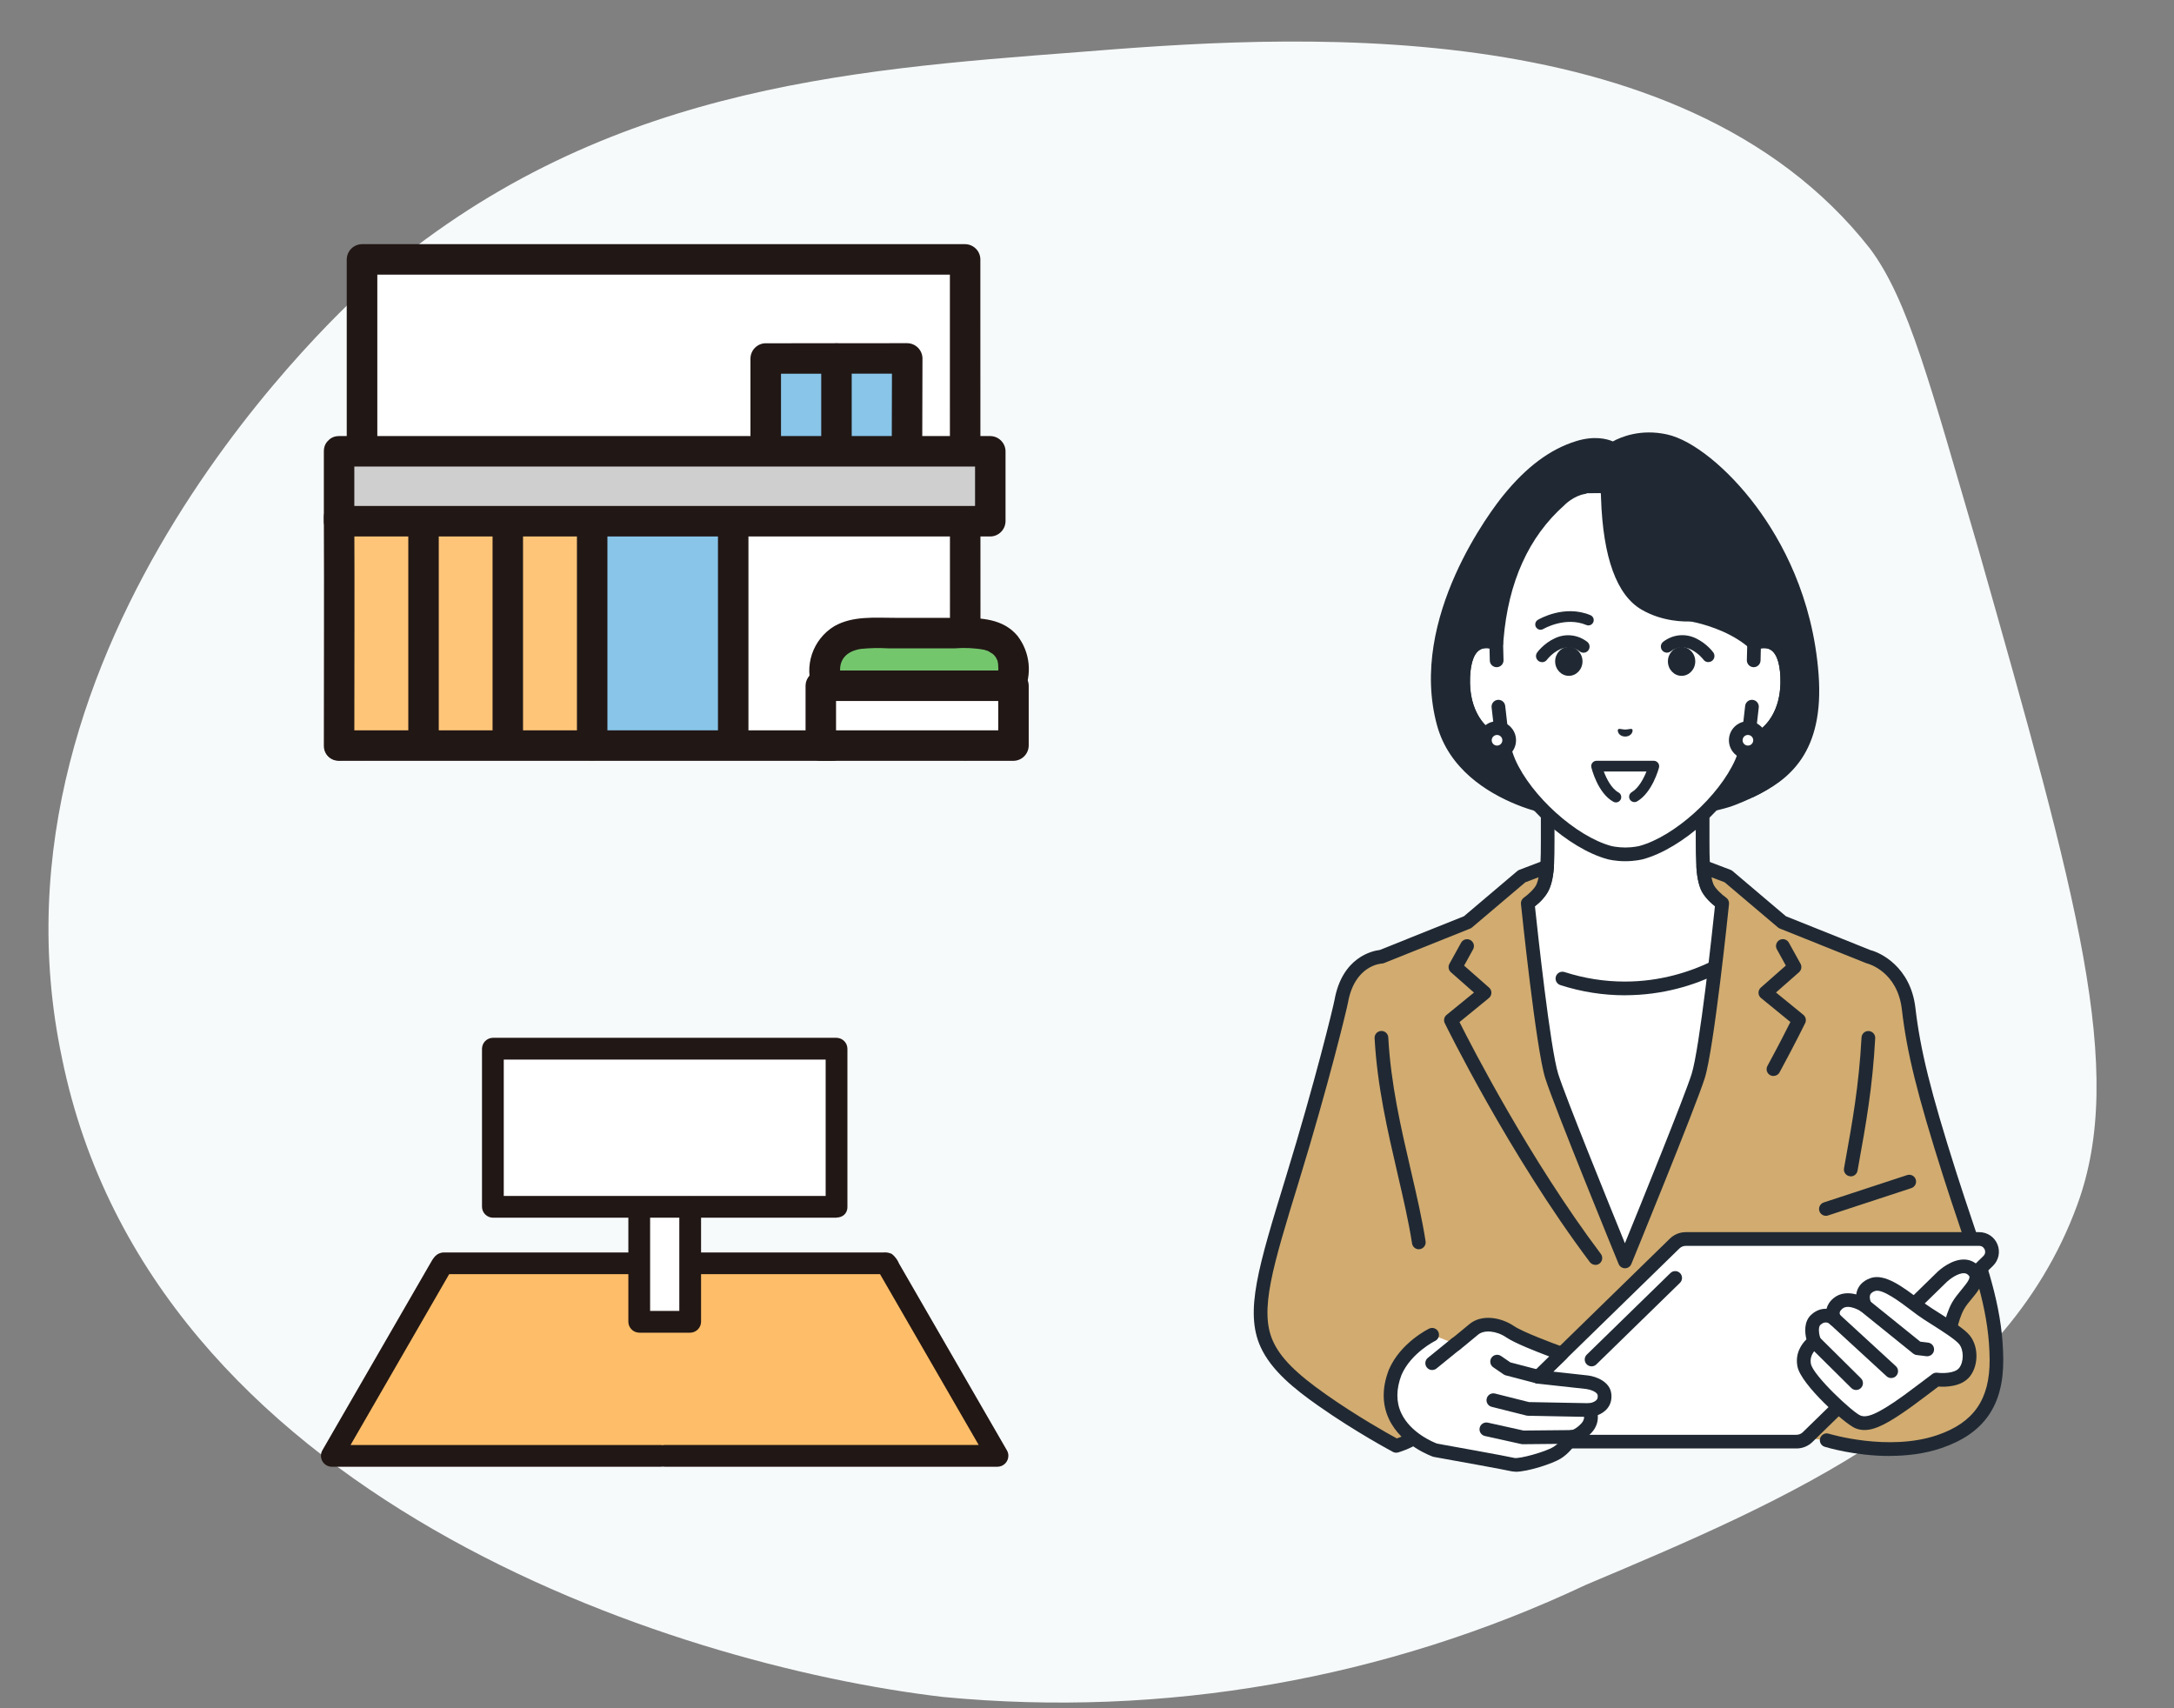
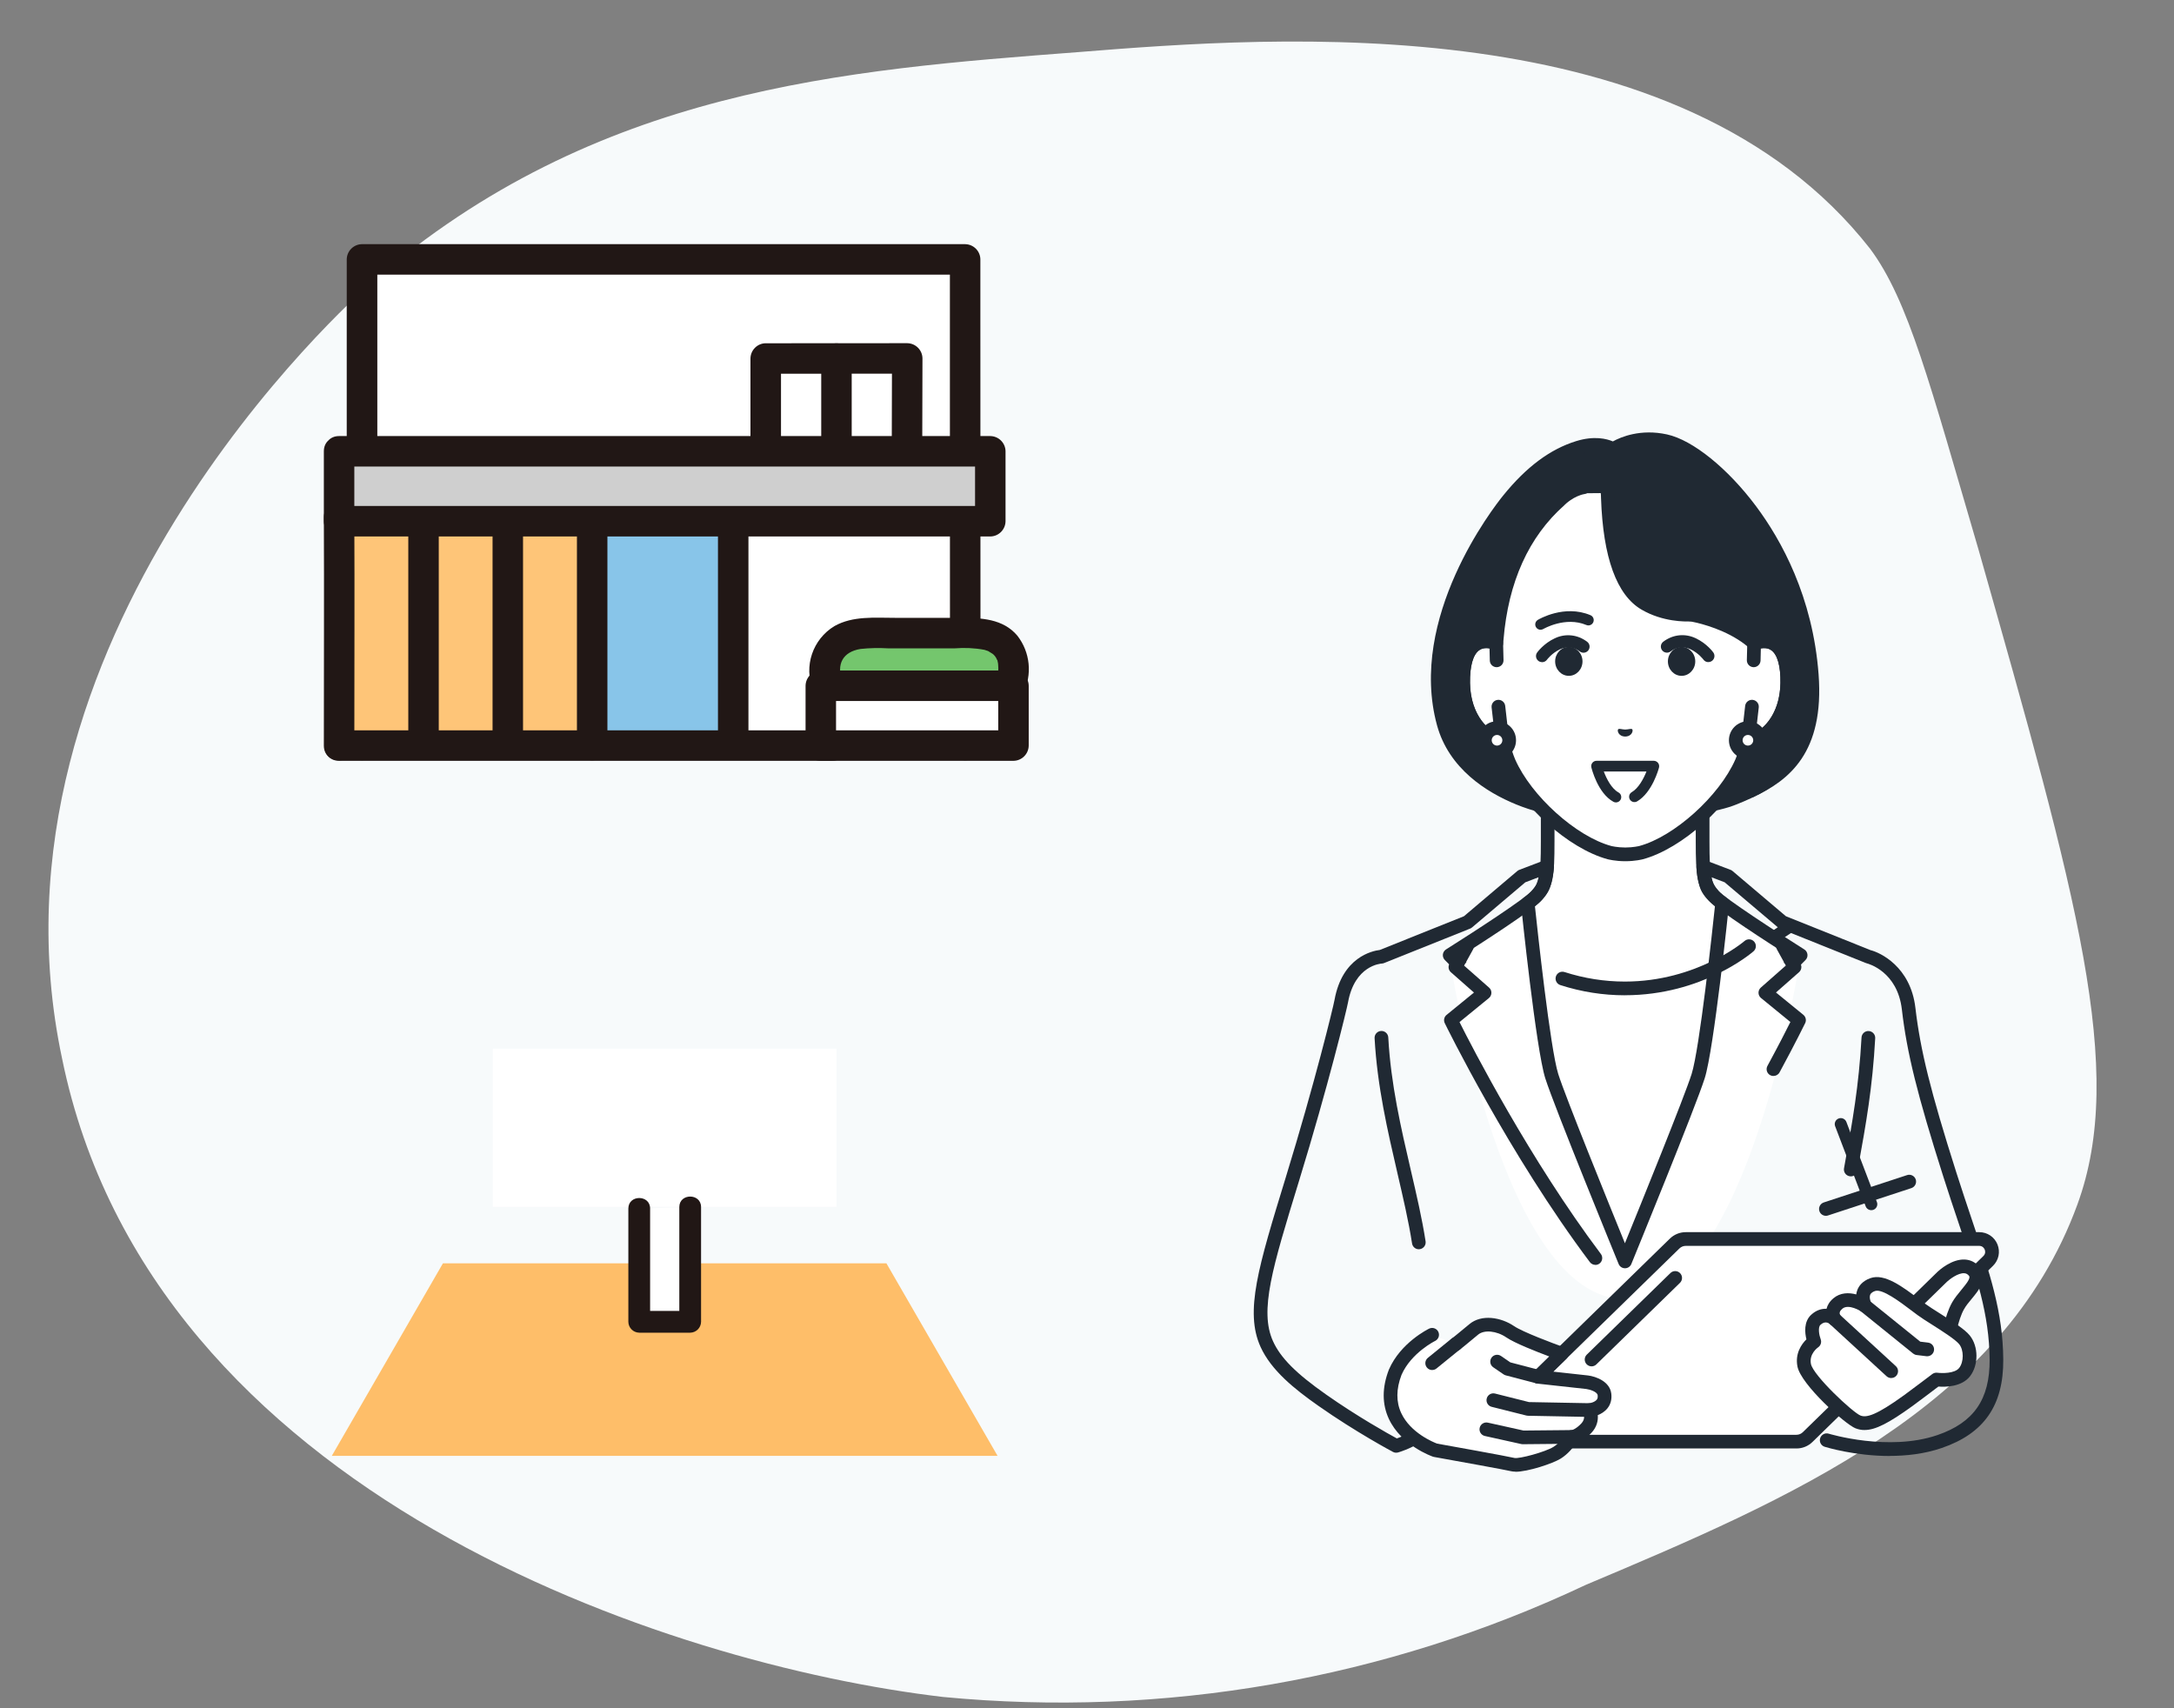
<svg xmlns="http://www.w3.org/2000/svg" id="_レイヤー_1" width="613.5" height="482" version="1.1" viewBox="0 0 613.5 482">
  <rect x="0" y="0" width="613.5" height="482" fill="#808080" stroke="none" />
  <path d="M266.12,478.85c62.22,5.96,124.89-4.97,181.41-31.64,57.18-24.1,117.71-49.81,138.7-107.3,13.85-37.88-.1-86.84-27.86-184.7-13.64-46.5-19.76-70.45-30.65-85.04C473.97,1.56,360.57,10.19,304.32,14.7c-65.93,5.03-136.29,10.26-199.22,64.82-6.53,5.63-112.74,100.83-87.57,219.24,25.2,123.23,171.54,171.05,248.59,180.09" fill="#f7fafb" />
  <g>
    <path d="M528.08,341.49c.2,0,.41-.04.6-.11.88-.33,1.32-1.32.98-2.19l-8.61-22.59c-.33-.88-1.32-1.32-2.19-.98-.88.33-1.32,1.32-.98,2.19l8.61,22.59c.26.68.9,1.09,1.59,1.09" fill="#202933" />
    <path d="M513.5,390.09c2.22,0,4.55-.11,6.97-.34,13.79-1.29,25.71-5.73,26.21-5.92.88-.33,1.32-1.31.99-2.19-.33-.88-1.31-1.32-2.19-.99-.27.1-16.31,6.01-32.08,6.01-11.18,0-22.22-2.96-27.43-13.06-5.3-10.26-2.9-32.46-.78-52.03.45-4.17.88-8.11,1.23-11.89,2.81-30.37,5.33-34.34,12.2-41.35.86-.88,2.84-2.53,7.43-5.46.79-.5,1.02-1.55.52-2.35-.51-.79-1.56-1.03-2.35-.52-3.96,2.52-6.59,4.47-8.04,5.95-7.63,7.78-10.33,12.86-13.16,43.41-.35,3.75-.77,7.68-1.22,11.84-2.17,20.06-4.63,42.79,1.14,53.96,5.08,9.83,15.57,14.93,30.54,14.93" fill="#202933" />
    <path d="M483.65,252.76c-2.75-3.1-3.16-5.33-3.16-15.37v-19.82l-21.86,12.88-21.86-12.88v19.82c0,10.03-.41,12.27-3.16,15.37s-24.5,16.77-24.5,16.77l31.73,32.13h35.58l31.74-32.13s-21.75-13.67-24.5-16.77" fill="#fff" />
    <path d="M440.84,303.6c-.5,0-1-.19-1.38-.57l-31.73-32.13c-.41-.42-.61-1-.55-1.58.07-.58.4-1.1.89-1.41,8.32-5.23,22.21-14.31,24.09-16.42,2.2-2.48,2.67-3.97,2.67-14.08v-19.82c0-.69.37-1.33.97-1.68.6-.34,1.34-.34,1.94,0l20.88,12.3,20.88-12.3c.6-.35,1.34-.36,1.94,0,.6.34.97.98.97,1.68v19.82c0,10.12.47,11.6,2.67,14.08,1.87,2.11,15.77,11.19,24.09,16.42.5.31.82.83.89,1.41.07.58-.13,1.16-.55,1.58l-31.73,32.13c-.75.76-1.97.77-2.73.02s-.77-1.97-.02-2.73l30.05-30.43c-5.7-3.62-20.45-13.1-22.89-15.84-3.29-3.7-3.65-6.65-3.65-16.65v-16.44l-18.95,11.17c-.6.36-1.36.36-1.96,0l-18.95-11.17v16.44c0,10-.36,12.94-3.65,16.65-2.43,2.74-17.19,12.22-22.89,15.84l30.05,30.43c.75.76.74,1.98-.02,2.73-.38.37-.87.56-1.36.56" fill="#202933" />
    <path d="M409.67,273.6l13.85-6.61s13.7,11.92,35.03,11.92,35.03-11.92,35.03-11.92l13.85,6.61s-14.53,92.99-48.88,92.99-48.88-92.99-48.88-92.99" fill="#fff" />
    <path d="M458.55,280.85c-6.17,0-12.3-.97-18.23-2.88-1.02-.33-1.57-1.42-1.25-2.43.33-1.02,1.42-1.57,2.43-1.25,5.55,1.79,11.28,2.69,17.05,2.69,20.3,0,33.63-11.33,33.76-11.45.81-.7,2.03-.61,2.72.19.7.81.62,2.02-.19,2.72-.58.51-14.5,12.4-36.3,12.4" fill="#202933" />
-     <path d="M538.61,284.66c-1.43-12.36-11.35-14.7-11.35-14.7l-24.29-9.73-15.3-12.96-7.02-2.67s.21,3.59,1.05,5.61c.99,2.37,4.28,4.66,4.28,4.66,0,0-4.2,40.66-6.78,48.79-2.58,8.14-20.66,52.27-20.66,52.27,0,0-18.08-44.13-20.66-52.27-2.58-8.14-6.78-48.79-6.78-48.79,0,0,3.29-2.29,4.28-4.66.84-2.02,1.21-5.68,1.21-5.68l-7.18,2.73-15.3,12.96-24.29,9.73s-9.14.31-11.35,12.55c-.39,2.15-5.64,23.68-13.85,50.4-7.52,24.5-11.38,37.06-7.18,46.35,2.59,5.72,8.02,10.48,15.65,15.85,10.59,7.45,20.87,12.89,20.87,12.89,0,0,11.22-3.05,13.51-12.34l107.99,10.75s17.25,5.35,31.81.39c9.6-3.27,16.2-9.55,16.09-23.17-.13-16.63-6.05-29.8-13.17-52.22-7.12-22.41-10.17-34.39-11.61-46.75" fill="#d1ab70" />
    <path d="M533.24,410.85c-9.79,0-17.83-2.45-18.32-2.6-1.02-.32-1.59-1.4-1.27-2.42.32-1.02,1.4-1.59,2.42-1.27.17.05,16.84,5.1,30.61.41,10.31-3.51,14.87-10.09,14.79-21.33-.1-12.75-3.7-23.46-8.68-38.3-1.41-4.18-2.86-8.51-4.4-13.35-7.33-23.07-10.28-34.96-11.68-47.11-1.24-10.75-9.49-12.94-9.89-13.04-.09-.02-.18-.05-.27-.09l-24.28-9.73c-.19-.08-.37-.19-.53-.32l-15.05-12.74-3.71-1.41c.14.71.31,1.41.53,1.93.56,1.33,2.51,3.05,3.6,3.82.57.4.89,1.08.82,1.78-.17,1.67-4.25,40.95-6.86,49.18-2.57,8.12-19.97,50.61-20.71,52.42-.3.73-1,1.2-1.79,1.2s-1.49-.47-1.79-1.2c-.74-1.8-18.14-44.3-20.71-52.42-2.61-8.23-6.68-47.51-6.86-49.18-.07-.7.24-1.38.82-1.78,1.09-.77,3.05-2.49,3.6-3.82.22-.52.41-1.22.56-1.94l-3.75,1.43-15.04,12.74c-.16.14-.34.24-.53.32l-24.29,9.73c-.2.08-.42.13-.64.14-.35.02-7.65.54-9.53,10.96-.35,1.93-5.53,23.38-13.9,50.62-7.43,24.21-11.17,36.36-7.27,44.98,2.13,4.7,6.47,9.07,15,15.06,8.79,6.18,17.45,11.02,19.95,12.38,2.33-.82,9.77-3.92,11.44-10.71.26-1.04,1.31-1.67,2.34-1.41,1.04.26,1.67,1.3,1.41,2.34-2.53,10.27-14.38,13.61-14.88,13.74-.47.13-.98.07-1.41-.16-.1-.05-10.5-5.59-21.07-13.02-6.69-4.7-13.29-9.97-16.3-16.63-4.5-9.96-.62-22.57,7.09-47.71,8.32-27.08,13.45-48.28,13.79-50.18,2.18-12.08,10.68-13.85,12.78-14.1l23.75-9.52,15.06-12.76c.17-.14.36-.25.56-.33l7.18-2.73c.62-.24,1.33-.13,1.86.27.53.41.82,1.06.75,1.73-.04.4-.42,4.01-1.35,6.23-.84,2.01-2.83,3.83-4.03,4.8.69,6.49,4.32,40.2,6.58,47.33,2.04,6.46,14.19,36.39,18.81,47.74,4.63-11.35,16.77-41.28,18.82-47.74,2.26-7.13,5.9-40.84,6.58-47.33-1.2-.97-3.19-2.78-4.03-4.8-.94-2.26-1.17-5.85-1.2-6.25-.04-.65.26-1.28.79-1.67s1.22-.48,1.83-.25l7.02,2.67c.21.08.4.19.56.33l15.06,12.76,23.9,9.58c2.65.65,11.29,4.61,12.65,16.3,1.38,11.87,4.28,23.58,11.53,46.38,1.53,4.81,2.98,9.12,4.38,13.29,5.1,15.17,8.78,26.14,8.88,39.5.1,12.99-5.43,20.94-17.4,25.02-4.86,1.66-9.97,2.22-14.68,2.22" fill="#202933" />
    <path d="M500.47,303.63c-.31,0-.63-.07-.92-.23-.94-.51-1.29-1.68-.78-2.62,3.17-5.84,5.42-10.27,6.48-12.39l-8.29-6.77c-.44-.36-.7-.89-.71-1.46-.01-.57.23-1.11.66-1.49l7.05-6.21-2.53-4.58c-.52-.93-.18-2.11.75-2.63.93-.52,2.11-.18,2.63.75l3.29,5.94c.44.79.27,1.79-.41,2.39l-6.51,5.73,7.72,6.3c.69.57.91,1.54.52,2.34-.03.06-2.71,5.56-7.23,13.9-.35.65-1.02,1.01-1.7,1.01" fill="#202933" />
    <path d="M450.21,356.92c-.59,0-1.17-.27-1.55-.77-22.75-30.25-40.77-67.06-40.95-67.43-.39-.81-.18-1.78.52-2.34l7.72-6.3-6.51-5.73c-.68-.6-.85-1.59-.41-2.39l3.29-5.94c.52-.93,1.69-1.27,2.63-.75.93.52,1.27,1.69.75,2.63l-2.53,4.58,7.05,6.21c.43.38.67.92.65,1.49-.01.57-.27,1.1-.71,1.46l-8.29,6.77c3.47,6.92,19.84,38.77,39.89,65.43.64.85.47,2.06-.38,2.71-.35.26-.76.39-1.16.39" fill="#202933" />
    <path d="M506.96,406.8h-82.81c-3.24,0-4.83-3.93-2.52-6.19l50.95-49.71c.84-.82,1.97-1.28,3.15-1.28h82.81c3.23,0,4.83,3.93,2.52,6.19l-50.96,49.71c-.84.82-1.97,1.28-3.15,1.28" fill="#fff" />
    <path d="M506.96,408.73h-82.81c-2.26,0-4.28-1.35-5.13-3.45s-.36-4.47,1.26-6.05l50.95-49.71c1.21-1.18,2.81-1.83,4.5-1.83h82.82c2.26,0,4.28,1.35,5.13,3.45s.36,4.47-1.26,6.05l-50.95,49.71c-1.21,1.18-2.81,1.83-4.5,1.83M475.73,351.56c-.68,0-1.31.26-1.8.73l-50.96,49.71c-.75.73-.48,1.59-.38,1.83s.51,1.04,1.55,1.04h82.81c.68,0,1.32-.26,1.8-.73l50.95-49.71c.75-.73.48-1.58.38-1.83-.1-.24-.51-1.04-1.55-1.04h-82.82.02Z" fill="#202933" />
    <path d="M449.14,385.56c-.5,0-1-.2-1.38-.58-.75-.76-.73-1.99.03-2.73l23.6-23.02c.76-.75,1.99-.73,2.73.03.74.76.73,1.99-.03,2.73l-23.6,23.02c-.38.37-.86.55-1.35.55" fill="#202933" />
    <path d="M548.14,360.24l-9.72,9.49,3.27,2.5,8.11,5.49s.77-5.69,2.77-9.24,6.87-6.93,4.58-9.7c-3.26-3.94-9,1.46-9,1.46" fill="#fff" />
    <path d="M549.8,379.65c-.09,0-.17,0-.26-.02-1.06-.14-1.8-1.11-1.66-2.17.03-.25.84-6.1,3-9.93.71-1.25,1.67-2.41,2.59-3.53,1.6-1.94,2.7-3.36,2.18-3.99-.39-.47-.8-.7-1.34-.73-1.74-.12-4.15,1.72-4.84,2.37l-8.1,7.9,1.49,1.15c.85.65,1.01,1.86.36,2.71-.65.85-1.86,1.01-2.71.36l-3.27-2.5c-.45-.34-.72-.86-.75-1.42-.03-.56.18-1.11.58-1.5l9.72-9.49c.42-.4,4.01-3.67,7.75-3.44,1.61.1,3.02.83,4.09,2.12,2.6,3.14-.17,6.48-2.18,8.91-.82.99-1.67,2.01-2.2,2.97-1.79,3.17-2.53,8.5-2.54,8.55-.13.97-.96,1.67-1.91,1.67" fill="#202933" />
    <path d="M554.35,378.08c-1.96-2.41-9.35-6.49-12.09-8.52-4.55-3.38-10.39-8.28-13.8-7.06-4.45,1.59-2.17,5.99-2.17,5.99,0,0-4.68-3.16-7.66-.65-2.52,2.11-.93,4.41-.93,4.41,0,0-2.51-2.34-5.28.19-2.09,1.91-.44,6.17-.44,6.17,0,0-3.67,2.45-2.85,6.65.83,4.2,12.58,14.98,15.19,16,2.61,1.02,5.83.02,14.1-5.96,2.3-1.67,8.02-6.01,8.02-6.01,0,0,5.73.81,7.97-2.1,1.94-2.52,1.81-6.81-.05-9.1" fill="#fff" />
    <path d="M526.18,403.53c-.9,0-1.74-.17-2.56-.49-2.92-1.14-15.37-12.31-16.38-17.43-.73-3.72,1.19-6.35,2.53-7.67-.44-1.81-.8-4.98,1.36-6.95,1.43-1.31,2.95-1.74,4.31-1.67.25-1.01.85-2.05,1.96-2.98,1.93-1.62,4.34-1.64,6.43-1.08.05-.43.16-.87.33-1.3.41-1.05,1.39-2.48,3.66-3.29,4.01-1.43,9.1,2.42,14.03,6.15.54.41,1.06.8,1.58,1.18.86.64,2.31,1.55,3.84,2.52,4.16,2.63,7.21,4.62,8.6,6.33,2.48,3.06,2.52,8.32.08,11.49-2.35,3.05-6.98,3.06-8.93,2.92-1.54,1.17-5.57,4.22-7.45,5.58-6.52,4.71-10.31,6.68-13.37,6.68M515.21,373.17c-.43,0-.93.17-1.48.68-.78.71-.35,2.99.06,4.05.32.84.02,1.8-.73,2.3-.09.06-2.58,1.82-2.02,4.67.64,3.26,11.8,13.71,13.99,14.57,1.7.66,4.43-.06,12.27-5.72,2.26-1.63,7.92-5.94,7.98-5.98.41-.31.93-.45,1.44-.38,1.2.16,4.91.27,6.17-1.37,1.33-1.73,1.32-5.05-.02-6.7-1.1-1.35-4.89-3.75-7.66-5.51-1.66-1.05-3.1-1.96-4.08-2.69-.52-.39-1.05-.79-1.6-1.2-3.33-2.52-8.36-6.32-10.4-5.59-1.09.39-1.29.89-1.36,1.05-.31.78.09,1.9.26,2.24.39.79.21,1.74-.45,2.32-.66.58-1.62.65-2.35.16-.03-.02-3.54-2.28-5.33-.77-.74.62-.93,1.24-.57,1.84.6.79.47,1.88-.27,2.56s-1.92.63-2.65-.06c-.25-.21-.66-.47-1.18-.47" fill="#202933" />
-     <path d="M523.79,392.23c-.49,0-.98-.19-1.36-.56l-11.82-11.71c-.76-.75-.76-1.97-.01-2.73s1.97-.76,2.73-.01l11.82,11.71c.76.75.76,1.97.01,2.73-.38.38-.88.57-1.37.57" fill="#202933" />
    <path d="M533.7,388.86c-.47,0-.94-.17-1.31-.51l-16-14.7c-.79-.72-.84-1.94-.12-2.73s1.94-.84,2.73-.12l16,14.7c.79.72.84,1.94.12,2.73-.38.42-.9.62-1.42.62" fill="#202933" />
    <path d="M543.87,382.71c-.08,0-.16,0-.24-.01l-2.76-.34c-.36-.04-.7-.19-.98-.41l-14.82-11.96c-.83-.67-.96-1.89-.29-2.72.67-.83,1.89-.96,2.72-.29l14.39,11.61,2.21.27c1.06.13,1.81,1.09,1.68,2.15-.12.98-.95,1.7-1.92,1.7" fill="#202933" />
    <path d="M447.93,390.01l-13.87-1.53,6.68-6.52s-11.38-4.04-14.56-6.2-7.71-2.84-10.31-.64c-2.85,2.41-5.05,4.15-5.05,4.15l-6.66-2.62s-7.37,3.56-10.42,10.56c-6.17,16.03,11.31,22.02,11.31,22.02,0,0,19.79,3.54,21.89,4.05,2.1.51,9.99-1.83,12.47-3.36s4.25-4.45,4.25-4.45c0,0,1.72-.06,4.01-2.48s.89-5.09.89-5.09c0,0,4.74-.45,4.23-4.45-.36-2.86-4.87-3.43-4.87-3.43" fill="#fff" />
    <path d="M427.64,415.27c-.44,0-.83-.04-1.15-.11-1.61-.39-14.95-2.81-21.78-4.03-.1-.02-.19-.04-.29-.07-.36-.12-8.96-3.14-12.48-10.67-1.94-4.17-1.95-8.83-.01-13.87.01-.03.02-.05.03-.08,3.3-7.57,11.03-11.37,11.35-11.53.96-.46,2.12-.06,2.58.9s.06,2.11-.9,2.58c-.07.03-6.75,3.35-9.48,9.56-1.53,4-1.56,7.64-.08,10.8,2.62,5.62,9.13,8.24,10.11,8.61,2.03.36,19.79,3.55,21.85,4.05,1.37.28,8.62-1.66,11-3.13,2.04-1.25,3.6-3.78,3.61-3.8.36-.6.84-.96,1.53-.93.23-.05,1.29-.36,2.72-1.88,1.23-1.3.69-2.64.57-2.89-.3-.57-.29-1.24.02-1.8.31-.57.88-.93,1.53-.99.39-.04,1.68-.33,2.23-1.03.16-.2.35-.54.26-1.25-.12-.96-2.15-1.62-3.2-1.76l-13.83-1.52c-.74-.08-1.37-.58-1.61-1.29-.24-.71-.06-1.49.48-2.01l4.48-4.37c-3.69-1.38-9.74-3.76-12.1-5.37-2.76-1.88-6.26-2.21-7.97-.77-2.84,2.4-5.08,4.17-5.1,4.19-.84.66-2.05.52-2.71-.32s-.52-2.05.32-2.71c.02-.02,2.21-1.75,5-4.1,3.48-2.94,8.99-1.96,12.64.52,2.44,1.66,11.02,4.88,14.12,5.98.63.22,1.1.76,1.24,1.41.14.65-.06,1.33-.54,1.8l-3.75,3.66,9.8,1.08c2.26.29,6.14,1.68,6.57,5.11.2,1.59-.17,3.03-1.09,4.17-.78.97-1.81,1.56-2.72,1.92.13,1.51-.25,3.36-1.83,5.03-1.72,1.81-3.24,2.56-4.23,2.87-.76,1.07-2.35,3.1-4.42,4.37-2.27,1.4-9.24,3.71-12.79,3.71" fill="#202933" />
    <path d="M434.06,390.42c-.16,0-.32-.02-.49-.06l-8.65-2.26c-.22-.06-.42-.15-.61-.28l-2.92-2c-.88-.6-1.1-1.81-.5-2.69s1.81-1.1,2.69-.5l2.64,1.81,8.32,2.17c1.03.27,1.65,1.32,1.38,2.36-.23.87-1.01,1.45-1.87,1.45" fill="#202933" />
    <path d="M448.57,399.83h-.04l-17.35-.33c-.15,0-.29-.02-.44-.06l-9.79-2.46c-1.04-.26-1.66-1.31-1.4-2.35.26-1.03,1.31-1.66,2.34-1.4l9.58,2.41,17.13.32c1.07.02,1.92.9,1.9,1.97-.02,1.05-.88,1.9-1.93,1.9" fill="#202933" />
    <path d="M429.74,407.54c-.14,0-.28-.01-.42-.05l-10.29-2.28c-1.04-.23-1.7-1.26-1.47-2.3.23-1.04,1.26-1.7,2.3-1.47l10.07,2.23,13.71-.13h.02c1.06,0,1.92.85,1.93,1.91.01,1.07-.85,1.94-1.91,1.95l-13.93.13h-.02.01Z" fill="#202933" />
    <path d="M404.16,386.6c-.56,0-1.12-.24-1.5-.72-.67-.83-.55-2.04.28-2.72l6.66-5.41c.83-.67,2.05-.54,2.72.28.67.83.55,2.04-.28,2.72l-6.66,5.41c-.36.29-.79.43-1.22.43" fill="#202933" />
    <path d="M515.26,343.08c-.81,0-1.57-.52-1.83-1.33-.33-1.01.22-2.1,1.23-2.44l23.52-7.72c1.01-.33,2.11.22,2.44,1.23.33,1.01-.22,2.1-1.23,2.44l-23.52,7.72c-.2.07-.4.1-.6.1" fill="#202933" />
    <path d="M400.39,352.52c-.94,0-1.76-.68-1.91-1.64-.97-6.24-2.5-12.8-4.11-19.75-2.81-12.12-5.72-24.65-6.46-38.17-.06-1.07.76-1.98,1.82-2.04,1.06-.07,1.98.76,2.04,1.82.72,13.19,3.59,25.56,6.37,37.51,1.63,7.02,3.17,13.65,4.16,20.03.16,1.05-.56,2.04-1.61,2.21-.1.01-.2.02-.3.02" fill="#202933" />
    <path d="M522.28,331.94c-.11,0-.23-.01-.34-.03-1.05-.19-1.75-1.2-1.56-2.24l.25-1.4c2.11-11.69,3.94-21.77,4.69-35.51.06-1.07.97-1.89,2.04-1.82,1.06.06,1.88.97,1.82,2.03-.76,13.98-2.61,24.18-4.74,35.99l-.25,1.4c-.17.93-.98,1.59-1.9,1.59" fill="#202933" />
    <path d="M458.63,229.36s-15.85,1.67-30.05-4.15c-9.41-3.86-18.31-10.52-21.19-21.06-7.23-26.45,11.09-54.32,18.3-63.09,7.03-8.55,13.81-12.92,19.69-14.73,6.48-1.99,9.85.45,9.85.45,0,0,5.93-4.25,14.8-2.29,11.86,2.62,38.35,27.5,41.25,65.92,1.94,25.78-10.15,32.12-21.2,36.57-12.03,4.85-31.45,2.39-31.45,2.39" fill="#202933" />
    <path d="M453.08,231.52c-6.04,0-15.91-.71-25.24-4.53-8.33-3.41-18.96-10.06-22.32-22.34-8.29-30.32,15.88-61.38,18.67-64.82,6.54-8.08,13.28-13.1,20.62-15.36,5.1-1.57,8.62-.65,10.34.09,2.22-1.23,7.81-3.62,15.29-1.97,7.27,1.6,17.13,9.56,25.12,20.26,7.14,9.57,15.99,25.56,17.64,47.39,1.67,22.14-8.34,29.94-18.36,34.65-.97.45-2.12.04-2.57-.93-.45-.97-.04-2.12.93-2.57,9.27-4.36,17.64-11.11,16.15-30.86-1.58-20.91-10.05-36.22-16.89-45.37-8.44-11.31-17.77-17.68-22.85-18.8-7.93-1.75-13.21,1.94-13.26,1.98-.68.49-1.59.48-2.26,0-.08-.06-2.79-1.82-8.15-.17-6.58,2.03-12.72,6.64-18.76,14.1-2.66,3.28-25.73,32.91-17.94,61.37,2.94,10.76,12.53,16.7,20.06,19.78,13.6,5.57,28.96,4.03,29.12,4.02,1.06-.11,2.01.66,2.12,1.72s-.66,2.01-1.72,2.12c-.24.02-2.4.24-5.75.24" fill="#202933" />
    <path d="M453.68,139.58s.17,24.74,10.51,30.77c6.21,3.63,12.98,3.05,12.98,3.05,0,0,4.87.63,9.59,2.95,3.1,1.52,6.5,3.72,8.26,5.15,4.03-1.53,9.55-.53,9.35,11.27-.17,10.45-6.46,16.05-11.11,16.63-.46,1.99-1.05,3.94-1.79,5.68-4.81,10.91-17.86,22.66-28.37,25.51,0,0-1.88.5-4.47.5s-4.47-.5-4.47-.5c-10.51-2.85-23.56-14.6-28.37-25.51-.74-1.74-1.33-3.69-1.79-5.68-4.64-.58-10.94-6.18-11.1-16.63-.19-11.8,5.32-12.79,9.35-11.27v-.1c.36-2.88.82-25.13,17.89-40.27,0,0,3.24-3.06,6.72-1.94l6.79-.06.03.44h0Z" fill="#fff" />
    <path d="M422.36,186.33l-.12-4.83c-4.03-1.52-9.55-.53-9.35,11.27.17,10.45,6.46,16.05,11.1,16.63l-1.14-9.99-.5-13.07h.01Z" fill="#fff" />
    <path d="M423.99,211.33c-.08,0-.16,0-.24,0-6.07-.76-12.62-7.5-12.8-18.52-.1-6.24,1.32-10.44,4.24-12.49,2.11-1.48,4.86-1.7,7.73-.62.73.28,1.23.98,1.25,1.76l.12,4.83c.03,1.07-.82,1.95-1.89,1.98h-.05c-1.05,0-1.91-.83-1.93-1.89l-.08-3.41c-.91-.16-2.01-.14-2.93.51-1.75,1.23-2.67,4.52-2.59,9.26.12,7.45,3.58,12.07,6.91,13.89l-.8-7c-.12-1.06.64-2.02,1.7-2.14,1.06-.13,2.02.64,2.14,1.7l1.14,9.99c.07.59-.14,1.18-.56,1.59-.36.36-.85.56-1.36.56" fill="#202933" />
    <path d="M495.02,181.5l-.12,4.83-.5,13.07-1.14,9.99c4.64-.58,10.94-6.18,11.1-16.63.19-11.8-5.33-12.79-9.35-11.27" fill="#fff" />
    <path d="M493.26,211.33c-.51,0-.99-.2-1.36-.56-.42-.42-.63-1-.56-1.59l1.14-9.99c.12-1.06,1.08-1.82,2.14-1.7,1.06.12,1.82,1.08,1.7,2.14l-.8,7c3.33-1.82,6.79-6.44,6.91-13.89.08-4.74-.84-8.03-2.59-9.26-.92-.65-2.02-.67-2.93-.51l-.08,3.41c-.03,1.05-.89,1.89-1.93,1.89h-.05c-1.07-.03-1.91-.91-1.89-1.98l.12-4.83c.02-.79.51-1.48,1.25-1.76,2.87-1.09,5.62-.87,7.73.62,2.91,2.05,4.34,6.25,4.24,12.49-.18,11.01-6.73,17.76-12.8,18.52-.08,0-.16,0-.24,0" fill="#202933" />
    <path d="M477.16,175.33c-.42,0-.85-.14-1.21-.43-.37-.3-9.13-7.55-11.16-24.3-.13-1.06.63-2.02,1.69-2.15,1.06-.12,2.02.63,2.15,1.69,1.82,15.09,9.67,21.7,9.75,21.76.82.68.95,1.89.28,2.72-.38.47-.94.71-1.5.71" fill="#202933" />
    <path d="M458.63,243.02c-2.81,0-4.88-.54-4.96-.56-11.04-2.99-24.61-15.17-29.65-26.6-.6-1.42-1.14-3.03-1.61-4.81-5.65-1.51-11.29-8.05-11.45-18.25-.1-6.24,1.32-10.44,4.24-12.49,1.51-1.06,3.35-1.48,5.32-1.23,1.6-16.74,7.75-29.98,18.29-39.35.49-.49,3.58-3.44,7.79-4.15,1.05-.18,2.05.53,2.23,1.58.18,1.05-.53,2.05-1.58,2.23-3.19.54-5.68,3.05-5.7,3.08-.04.04-.07.07-.11.11-10.03,8.89-15.8,21.65-17.15,37.92-.04.43-.06.77-.09,1.01,0,.63-.32,1.22-.83,1.58-.52.36-1.19.44-1.78.22-.95-.36-2.75-.82-4.14.17-1.75,1.23-2.67,4.52-2.6,9.26.15,9.38,5.6,14.27,9.41,14.74.8.1,1.46.69,1.64,1.48.48,2.05,1.05,3.86,1.69,5.36,4.54,10.31,17.21,21.72,27.1,24.4,0,0,1.68.43,3.96.43s3.96-.43,3.98-.43c9.87-2.68,22.54-14.09,27.09-24.42.64-1.48,1.2-3.29,1.68-5.34.18-.79.84-1.38,1.64-1.48,3.82-.48,9.26-5.36,9.41-14.74.08-4.74-.84-8.03-2.59-9.26-1.39-.98-3.19-.52-4.14-.17-.68.26-1.44.11-1.98-.37-.98-.89-2.11-1.73-3.34-2.5-5.65-3.56-12.12-4.87-13.32-5.09-1.4.07-7.82.19-13.84-3.33-7.01-4.09-10.86-14.67-11.43-31.44-.01-.37-.02-.68-.03-.91-.11-2.37-1.28-3.54-1.33-3.59-.79-.72-.83-1.93-.11-2.72.72-.79,1.95-.83,2.74-.11.24.22,2.37,2.28,2.56,6.23.01.24.02.57.04.96.52,15.35,3.72,24.85,9.52,28.23,5.58,3.26,11.78,2.8,11.84,2.8.15,0,.31,0,.46.02.33.05,8.06,1.31,14.98,5.67,1.08.68,2.09,1.41,3.01,2.17,2.46-.65,4.77-.31,6.61.98,2.91,2.05,4.34,6.25,4.24,12.49-.17,10.2-5.8,16.74-11.45,18.25-.46,1.78-1,3.39-1.6,4.79-5.05,11.45-18.62,23.63-29.65,26.62-.1.03-2.16.56-4.97.56" fill="#202933" />
    <path d="M496.7,208.9c0,1.9-1.54,3.43-3.44,3.43s-3.43-1.54-3.43-3.44,1.54-3.43,3.44-3.43,3.43,1.54,3.43,3.44" fill="#fff" />
    <path d="M493.26,214.26h0c-1.43,0-2.78-.56-3.79-1.58-1.01-1.01-1.57-2.36-1.57-3.8,0-2.96,2.41-5.36,5.37-5.36h0c1.43,0,2.78.56,3.79,1.57,1.01,1.01,1.57,2.36,1.57,3.8h-1.93,1.93c0,1.43-.56,2.78-1.57,3.79s-2.36,1.57-3.79,1.57M493.26,207.39c-.83,0-1.5.67-1.5,1.5,0,.4.16.78.44,1.06s.66.44,1.06.44h0c.4,0,.78-.16,1.06-.44s.44-.66.44-1.06-.16-.78-.44-1.06-.66-.44-1.06-.44h0Z" fill="#202933" />
    <path d="M425.89,208.9c0,1.9-1.54,3.43-3.44,3.43s-3.43-1.54-3.43-3.44,1.54-3.43,3.44-3.43,3.43,1.54,3.43,3.44" fill="#fff" />
    <path d="M422.46,214.26h0c-1.43,0-2.78-.56-3.79-1.58-1.01-1.01-1.57-2.36-1.57-3.8s.56-2.78,1.57-3.79,2.36-1.57,3.79-1.57h0c1.43,0,2.78.56,3.79,1.57,1.01,1.01,1.57,2.36,1.57,3.8h-1.93,1.93c0,1.43-.56,2.78-1.57,3.79s-2.36,1.57-3.79,1.57M422.46,207.39c-.4,0-.78.16-1.06.44s-.44.66-.44,1.06.16.78.44,1.06.66.44,1.06.44h0c.4,0,.78-.16,1.06-.44s.44-.66.44-1.06-.16-.78-.44-1.06-.66-.44-1.06-.44h0Z" fill="#202933" />
    <path d="M456.63,205.81c.28-.32,1.02.03,2,.06.98-.02,1.73-.38,2-.06.28.33-.04,1.98-2,2.03-1.96-.05-2.29-1.7-2-2.03" fill="#202933" />
    <path d="M456.01,226.43c-.24,0-.49-.06-.72-.19-4.43-2.43-6.14-9.41-6.21-9.71-.11-.45,0-.92.28-1.28.29-.36.72-.57,1.18-.57h16.17c.46,0,.9.23,1.19.6.29.37.38.85.27,1.3-.07.29-1.87,7.03-6.17,9.55-.72.42-1.64.18-2.06-.54-.42-.72-.18-1.64.54-2.06,1.93-1.13,3.35-3.82,4.15-5.83h-12.04c.77,2.05,2.17,4.82,4.15,5.91.73.4.99,1.31.59,2.04-.27.5-.79.78-1.32.78" fill="#202933" />
    <path d="M434.75,177.71c-.51,0-1.01-.26-1.29-.73-.43-.71-.2-1.63.51-2.06.3-.18,7.48-4.42,14.85-1.33.77.32,1.13,1.2.81,1.97-.32.76-1.2,1.13-1.97.8-5.94-2.49-12.08,1.1-12.14,1.13-.24.14-.51.21-.77.21" fill="#202933" />
    <path d="M435.17,186.84c-.34,0-.69-.1-.99-.31-.77-.55-.96-1.62-.41-2.39.07-.1,1.81-2.53,4.97-4.02,3.04-1.44,6.46-1.07,9.16.98.76.57.9,1.65.33,2.41-.57.75-1.65.9-2.41.33-2.45-1.87-4.92-.94-5.61-.61-2.32,1.1-3.62,2.88-3.63,2.9-.33.47-.87.73-1.4.73" fill="#202933" />
    <path d="M446.58,186.63c0,2.25-1.73,4.08-3.86,4.08s-3.86-1.83-3.86-4.08,1.73-4.08,3.86-4.08,3.86,1.83,3.86,4.08" fill="#202933" />
    <path d="M482.09,186.84c-.54,0-1.07-.25-1.4-.73,0,0-1.32-1.8-3.63-2.9-.7-.33-3.16-1.26-5.61.61-.76.57-1.83.43-2.41-.33-.57-.76-.43-1.83.33-2.41,2.7-2.05,6.12-2.42,9.16-.98,3.16,1.49,4.9,3.92,4.97,4.02.55.77.36,1.85-.41,2.39-.3.21-.65.31-.99.31" fill="#202933" />
    <path d="M470.68,186.63c0,2.25,1.73,4.08,3.86,4.08s3.86-1.83,3.86-4.08-1.73-4.08-3.86-4.08-3.86,1.83-3.86,4.08" fill="#202933" />
  </g>
  <g>
    <path d="M102.2,210.39c0-22.65-.05-132.3-.05-137.19h170.18v1.42c0,5.13.05,101.59.07,135.74" fill="#fff" />
    <path d="M106.5,210.39c0-18.25-.02-36.51-.02-54.76v-82.43l-4.3,4.3h170.18l-4.3-4.3v39.04c0,22.65,0,45.33.02,67.98v30.17c0,5.53,8.62,5.55,8.62,0,0-19.95-.02-39.9-.02-59.85s0-41.18-.02-61.79v-15.55c-.02-2.36-1.94-4.27-4.3-4.3H102.15c-2.36.02-4.27,1.94-4.3,4.3v137.17c0,5.53,8.6,5.55,8.6,0h0l.05.02Z" fill="#211715" />
    <rect x="167.11" y="147.08" width="39.8" height="63.31" fill="#88c5e9" />
    <path d="M211.21,209.8v-64.52c0-5.53-8.6-5.55-8.6,0v64.52c0,5.53,8.6,5.55,8.6,0" fill="#211715" />
    <path d="M167.11,147.08h-71.4c.1,21.42,0,47,0,63.31h71.42v-62.06" fill="#fec578" />
    <path d="M115.22,146.02v63.78c0,5.53,8.6,5.55,8.6,0v-63.78c0-5.53-8.6-5.55-8.6,0h0Z" fill="#211715" />
    <path d="M139,146.02v63.78c0,5.55,8.6,5.55,8.6,0v-63.78c0-5.53-8.6-5.55-8.6,0" fill="#211715" />
    <path d="M91.39,146.02c.1,21.47,0,42.92,0,64.39,0,5.53,8.6,5.55,8.6,0,0-21.47.1-42.92,0-64.39-.02-5.53-8.62-5.55-8.6,0" fill="#211715" />
    <path d="M234.82,206.09H95.69c-5.55,0-5.55,8.6,0,8.6h139.13c5.55,0,5.55-8.6,0-8.6" fill="#211715" />
    <path d="M233.57,193.54c-1.4-3.34-1.11-7.15.81-10.22,1.82-2.51,5.09-4.64,10.88-4.64h28.89c7,0,9.8,2.9,11.23,6.07.91,2.9.76,6.02-.42,8.8" fill="#74c66d" />
    <path d="M237.72,192.38c-1.79-5.01.15-8.45,5.13-9.26,2.58-.27,5.18-.32,7.79-.17h18.79c2.8-.22,5.63-.1,8.38.42.17.05,1.01.34,1.03.34.22.1,1.4.91,1.11.66.64.44,1.13,1.08,1.4,1.79.44.79-.05-.54.17.44.1.39.17.76.17,1.15.12,1.2,0,2.43-.42,3.59-1.13,2.06-.44,4.64,1.55,5.9,2.06,1.18,4.67.49,5.9-1.55,2.65-5.31,2.01-11.65-1.62-16.31-4.05-4.82-10.27-5.04-16.07-5.04h-18.5c-5.72,0-11.87-.59-17.05,2.33-6.14,3.71-8.72,11.33-6.07,17.98.69,2.26,3.02,3.59,5.31,3,2.28-.64,3.61-3,3-5.31h0v.02Z" fill="#211715" />
    <polyline points="231.63 210.39 231.63 193.54 286 193.54 286 210.39" fill="#fff" />
    <path d="M235.93,210.39v-16.88l-4.3,4.3h54.37l-4.3-4.3v16.88l4.3-4.3h-54.37c-5.53,0-5.55,8.6,0,8.6h54.37c2.36-.02,4.27-1.94,4.3-4.3v-16.88c-.02-2.36-1.94-4.27-4.3-4.3h-54.37c-2.36.02-4.27,1.94-4.3,4.3v16.88c0,5.53,8.6,5.55,8.6,0" fill="#211715" />
-     <path d="M256.02,101.16c-1.72,0-37.05.02-39.92.02v27.22h39.85c0-3.07.07-26.39.07-27.27" fill="#88c5e9" />
    <path d="M260.25,128.41c0-9.09.07-18.18.07-27.27-.02-2.36-1.94-4.27-4.3-4.3-11.33,0-22.63,0-33.95.02h-5.99c-2.36.02-4.27,1.94-4.3,4.3v27.22c0,5.53,8.62,5.55,8.62,0v-27.22l-4.3,4.3c11.52,0,23.02,0,34.54-.02h5.38l-4.3-4.3c0,9.09-.07,18.18-.07,27.27,0,5.53,8.6,5.55,8.6,0h0Z" fill="#211715" />
    <path d="M231.75,101.19v32.11c0,2.38,1.92,4.3,4.3,4.3s4.3-1.92,4.3-4.3v-4.89c0-2.38-1.92-4.3-4.3-4.3s-4.3,1.92-4.3,4.3v4.89c0,2.38,1.92,4.3,4.3,4.3s4.3-1.92,4.3-4.3v-32.11c0-2.38-1.92-4.3-4.3-4.3s-4.3,1.92-4.3,4.3h0Z" fill="#211715" />
    <rect x="95.69" y="127.35" width="183.77" height="19.73" fill="#cfcfcf" />
    <path d="M95.69,131.65h183.77l-4.3-4.3v19.73l4.3-4.3H95.69l4.3,4.3v-19.73c0-5.53-8.6-5.55-8.6,0v19.73c.02,2.36,1.94,4.27,4.3,4.3h183.77c2.36-.02,4.27-1.94,4.3-4.3v-19.73c-.02-2.36-1.94-4.27-4.3-4.3H95.69c-5.53,0-5.55,8.6,0,8.6" fill="#211715" />
    <path d="M171.41,210.39v-62.08c0-5.53-8.6-5.55-8.6,0v62.08c0,5.53,8.6,5.55,8.6,0" fill="#211715" />
  </g>
  <g>
    <path d="M236.07,298.02v-2.1h-96.98v44.62h96.98v-42.52Z" fill="#fff" />
    <path d="M187.57,410.81c-.46,0,72.81,0,93.94,0-10.46-18.11-20.92-36.22-31.37-54.33h-125.14l-31.37,54.34h92.84" fill="#febe69" />
-     <path d="M187.57,407.75h0v6.14h93.94c1.71-.03,3.07-1.43,3.05-3.14,0-.52-.15-1.02-.4-1.47-8.14-14.09-16.27-28.17-24.41-42.26-2.01-3.48-4.01-6.95-6.02-10.43-.44-1.07-1.14-2.02-2.05-2.75-.73-.35-1.55-.5-2.36-.42h-123.1c-.33,0-.67-.01-1,0-2.23.09-2.99,1.69-4,3.44l-24.24,41.98-6.02,10.43c-.84,1.49-.31,3.38,1.18,4.22.45.25.95.39,1.47.4h92.84v-6.14h0c-3.95,0-3.95,6.14,0,6.14h0c3.95,0,3.95-6.14,0-6.14h-92.84l2.65,4.62,31.37-54.34-2.65,1.52h125.14l-2.65-1.52c10.46,18.11,20.92,36.22,31.38,54.33l2.65-4.62h-93.95c-3.95,0-3.95,6.14,0,6.14h0c3.95,0,3.95-6.14,0-6.14h0Z" fill="#211715" />
    <path d="M180.39,341.02v31.97h14.38v-32.38" fill="#fff" />
-     <path d="M239.14,298.02v-2.1c-.02-1.68-1.38-3.04-3.07-3.07h-96.98c-1.68.02-3.04,1.38-3.07,3.07v44.62c.02,1.68,1.38,3.04,3.07,3.07h96.98l-3.07-3.07v.07h6.14v-42.59c0-3.95-6.14-3.95-6.14,0v42.59c0,3.95,6.14,3.95,6.14,0v-.07c-.02-1.68-1.38-3.04-3.07-3.07h-96.98l3.07,3.07v-44.62l-3.07,3.07h96.98l-3.07-3.07v2.1c0,3.95,6.14,3.95,6.14,0Z" fill="#211715" />
    <path d="M177.32,341.02v31.97c.02,1.68,1.38,3.04,3.07,3.07h14.38c1.68-.02,3.04-1.38,3.07-3.07v-32.38c0-3.95-6.14-3.95-6.14,0v32.38l3.07-3.07h-14.38l3.07,3.07v-31.97c0-3.95-6.14-3.95-6.14,0Z" fill="#211715" />
  </g>
</svg>